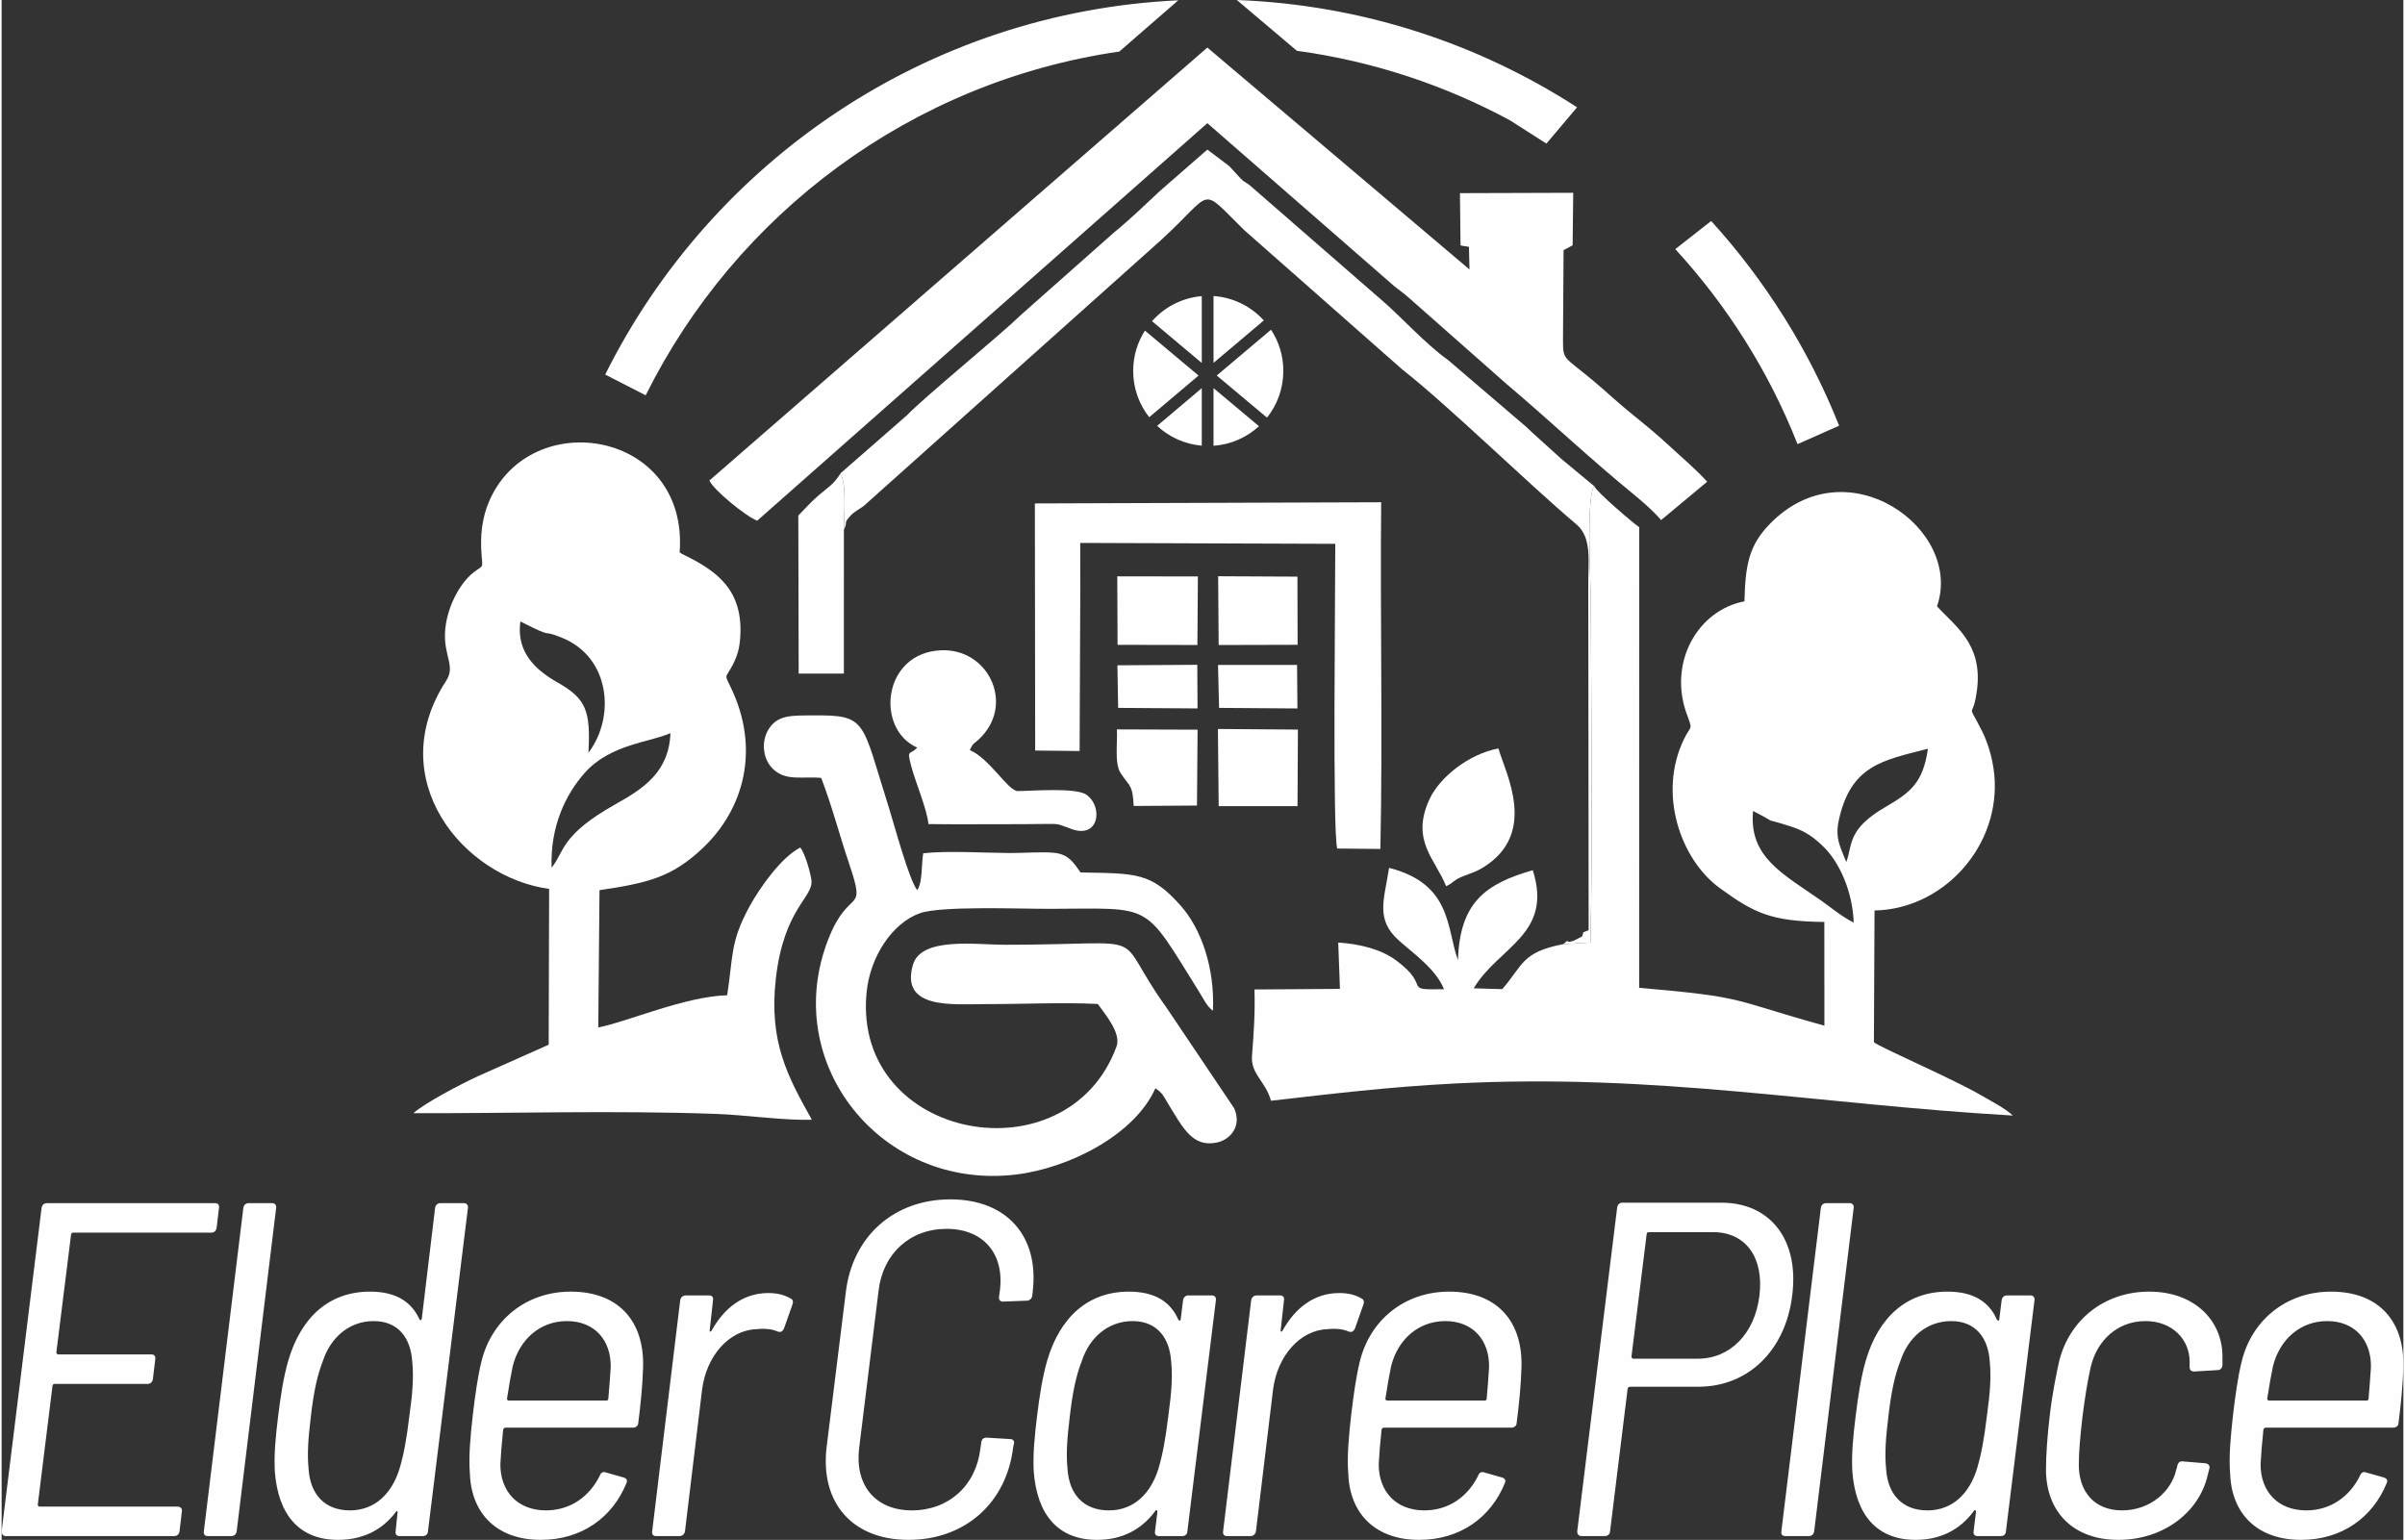
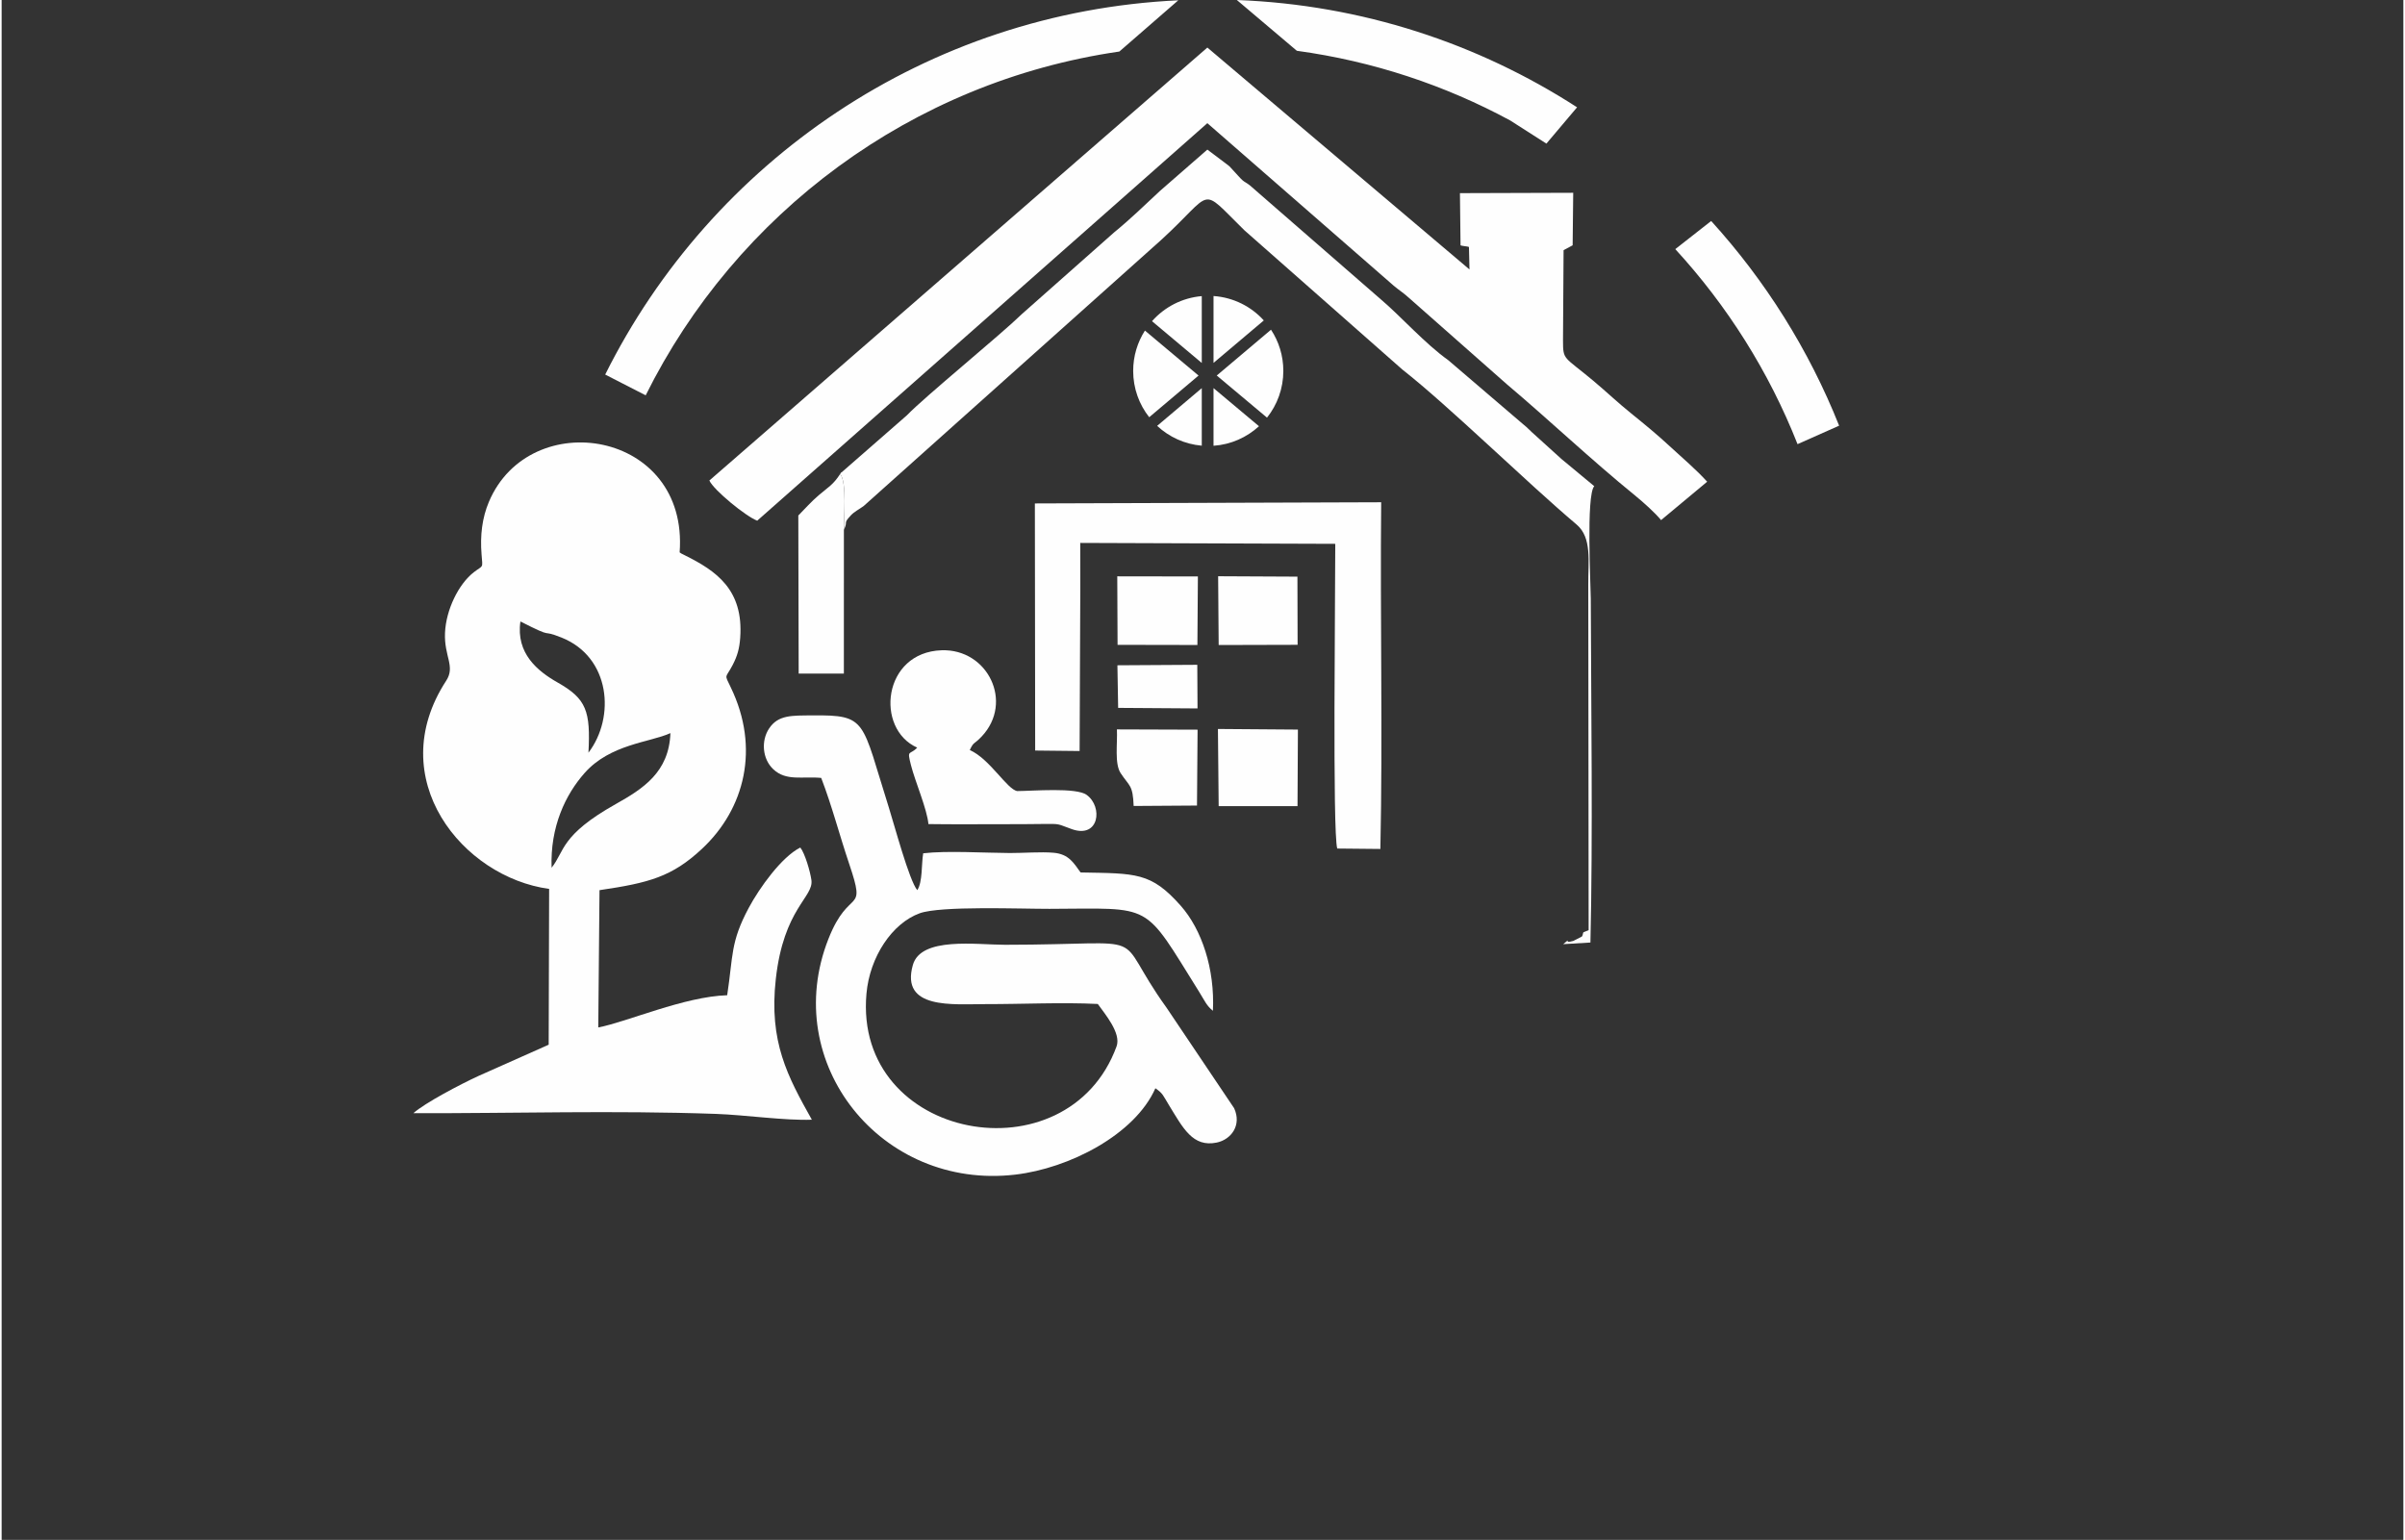
<svg xmlns="http://www.w3.org/2000/svg" xml:space="preserve" width="798px" height="511px" version="1.0" style="shape-rendering:geometricPrecision; text-rendering:geometricPrecision; image-rendering:optimizeQuality; fill-rule:evenodd; clip-rule:evenodd" viewBox="0 0 797.2 511.18">
  <rect x="0" y="0" width="797.2" height="511.18" fill="#333333" stroke="none" />
  <defs>
    <style type="text/css"> .fil1 {fill:#FEFEFE} .fil0 {fill:#FEFEFE} .fil2 {fill:#FEFEFE;fill-rule:nonzero} </style>
  </defs>
  <g id="Layer_x0020_1">
    <g id="_2336120545808">
-       <path class="fil0" d="M581.35 269.21c10.15,5.23 1.16,1.51 12.64,5.18 4.71,1.5 7.74,3.72 10.91,6.87 5.16,5.14 9.49,14.7 9.85,24.99 -3.71,-1.79 -7.31,-4.83 -10.67,-7.2 -12.5,-8.82 -24.23,-14.35 -22.73,-29.84zm30.94 16.95c-1.77,-4.63 -3.82,-7.71 -2.51,-13.75 3.98,-18.42 14.57,-19.98 29.6,-23.86 -1.57,11.25 -5.84,14.55 -13.94,19.25 -12.94,7.49 -11,12.56 -13.15,18.36zm-93.96 27.26c-13.89,2.67 -13.33,7.04 -20.23,14.93l-9.48 -0.27c8.24,-13.84 26.41,-17.82 19.61,-39.21 -15.9,4.56 -24.22,10.83 -24.84,29.85 -3.85,-10.51 -1.9,-25.27 -22.87,-30.63 -1.52,10.41 -4.72,17.06 3.34,24.19 5,4.42 12.21,9.46 14.9,16.09 -14.47,0.28 -3.74,-0.54 -15.86,-9.54 -4.99,-3.71 -12.08,-5.48 -19.25,-5.94l0.57 15.38 -28.37 0.19c0.22,7.89 -0.21,14.18 -0.82,21.96 -0.49,6.19 4.49,8.42 6.3,14.99 20.47,-2.35 39.01,-4.59 60.59,-5.71 67.62,-3.5 120.66,6.89 185.65,10.62 -2.33,-2.31 -8,-5.25 -11.18,-7.09 -9.25,-5.33 -32.74,-15.46 -34.93,-17.24l0.2 -43.75c21.9,-0.33 40.76,-19.9 39.91,-42.84 -0.22,-5.99 -1.98,-12.27 -4.26,-16.79 -5.39,-10.71 -2.92,-2.55 -1.58,-14.07 1.73,-14.99 -7.52,-20.81 -13.33,-27.28 8.9,-25.51 -30.01,-53.88 -55.67,-27.15 -6.82,7.1 -7.94,13.55 -8.25,25.5 -15.65,3.01 -25.34,20.44 -19.14,37.44 2.07,5.64 1.43,3.47 -0.91,8.27 -8.83,18.16 -1.11,40.06 11.88,49.5 11.39,8.27 16.89,11.03 34.69,11.24l0.02 34.42c-31.58,-8.72 -25.02,-9.4 -61.48,-12.57l0.03 -152.89c-2.01,-1.32 -14.24,-11.81 -14.94,-13.63 -2.74,2.96 -1.16,33.27 -1.15,37.35 0.11,36.52 0.71,78.77 -0.12,114.14l-9.03 0.54z" />
      <path class="fil0" d="M182.55 288.05c-0.5,-13.58 4.6,-24.28 10.96,-31.45 8.53,-9.62 21.65,-10.13 28.48,-13.23 -0.47,12.99 -9.1,18.47 -18.15,23.55 -18.44,10.36 -16.91,15.67 -21.29,21.13zm-10.35 -81.75c11.97,6.11 6.09,2.34 13.65,5.35 16.25,6.48 17.91,26.44 8.93,38.22 0.73,-13.78 -0.66,-17.89 -10.17,-23.27 -6.69,-3.78 -13.95,-9.69 -12.41,-20.3zm52.85 -22.93c3.05,-40.63 -49.7,-48.95 -63.31,-16.78 -2.25,5.31 -2.95,11.19 -2.44,17.44 0.39,4.91 0.63,3.46 -2.51,5.88 -5.11,3.93 -9.29,12.5 -9.62,20.16 -0.34,7.87 3.52,11.12 0.38,15.92 -21.18,32.51 5.45,65.2 34.18,69.09l-0.15 51.72 -23.36 10.4c-5.97,2.75 -17.69,8.9 -21.56,12.34 34.12,0.07 66.18,-0.97 100.42,0.23 9.84,0.35 22.92,2.27 31.85,1.93 -8.01,-14.33 -14.3,-25.77 -11.96,-46.73 2.62,-23.45 12.59,-27.1 11.82,-32.8 -0.39,-2.86 -2.18,-8.95 -3.69,-10.82 -6.19,3.1 -13.52,13.32 -17.13,20.05 -6.11,11.43 -5.13,15.79 -7.14,28.98 -14.25,0.43 -33.22,8.87 -42.79,10.69l0.41 -45.57c16.46,-2.42 24.06,-4.45 33.98,-13.69 14.3,-13.33 19.3,-33.51 9.61,-53.58 -2.28,-4.72 -1.77,-2.89 0.59,-7.45 1.56,-3 2.26,-5.42 2.52,-9.06 1.15,-15.97 -7.95,-22.21 -18.37,-27.38 -1.46,-0.72 -1.13,-0.55 -1.73,-0.97z" />
      <path class="fil0" d="M400.21 40.89l61.83 53.93c1.74,1.48 3.33,2.44 4.97,3.96l32.67 28.83c13.95,11.77 27.79,24.91 42.45,36.84 2.83,2.3 6.77,5.85 8.68,8.21l15.3 -12.75c-3.75,-4.15 -8.1,-7.77 -12.47,-11.82 -3.83,-3.57 -8.45,-7.39 -12.68,-10.79 -4.56,-3.67 -8.06,-7.05 -12.61,-10.87 -9.89,-8.29 -10.08,-6.69 -10.09,-13.44l0.19 -29.94 3.01 -1.62 0.19 -17.43 -37.6 0.12 0.2 17.31c0.3,0.23 2.46,0.36 2.79,0.55l0.18 7.47 -87.01 -73.66 -165.29 143.72c1.41,3.19 12.15,11.94 15.88,13.34l149.41 -131.96z" />
      <path class="fil0" d="M347.62 301.7c35.09,-0.1 31.01,-2.62 49.87,27.56 1.83,2.93 2.45,4.61 4.57,6.28 0.66,-13.9 -3.69,-26.97 -10.7,-34.89 -9.89,-11.18 -14.89,-10.68 -33.23,-11.03 -2.21,-3.01 -3.82,-6.1 -8.96,-6.54 -4.2,-0.37 -10.06,0.11 -14.5,0.09 -8.36,-0.04 -20.93,-0.83 -28.78,0.09 -0.62,3.66 -0.16,9.46 -1.96,12.24 -2.68,-3.14 -7.68,-21.88 -9.44,-27.42 -9.18,-28.99 -7.03,-30.76 -25.35,-30.6 -6.8,0.07 -11.36,-0.23 -14.4,4.35 -2.71,4.08 -2.25,10.12 1.41,13.55 4.32,4.04 9.71,2.25 15.89,2.86 3.63,9.47 5.99,18.75 9.3,28.57 5.86,17.39 0.09,7.12 -6.9,24.86 -16.27,41.25 17.56,83.46 62.01,78.26 17.94,-2.09 39.73,-13.3 46.51,-28.67 2.57,1.75 2.54,2.4 4.49,5.57 4.66,7.58 7.89,14.14 15.91,12.45 4.71,-1 8.34,-5.71 5.74,-11.4l-22.45 -33.39c-19.01,-26.36 -2.27,-20.89 -53.59,-20.86 -9.47,0.01 -27.92,-2.78 -30.6,6.71 -4.21,14.89 13.4,12.97 24.12,12.99 12.07,0.02 25.41,-0.64 37.27,-0.05 2.34,3.32 7.84,9.68 6.22,14.1 -16.26,44.34 -87.37,31.34 -83.01,-17.52 1.09,-12.31 8.6,-23.41 17.68,-26.69 6.99,-2.52 33.51,-1.45 42.88,-1.47z" />
      <path class="fil0" d="M278.33 157.34c2.31,2.67 1.19,14.96 1.24,18.53 1.5,-3.08 -0.43,-1.86 2.33,-4.81 1.19,-1.26 2.61,-1.9 4.22,-3.07l98.63 -88.22c18.08,-16.45 12.41,-18.36 27.74,-3.34l52.48 46.27c15.4,12.08 41.26,37.45 57.8,51.42 5.17,4.37 3.82,12.35 3.88,19.77l0.12 114.88 -1.75 0.72c-0.02,0.03 -0.06,0.21 -0.09,0.25l-0.18 0.72c-0.05,0.08 -0.13,0.33 -0.2,0.42l-2.85 1.46c-4.02,1.18 0.07,-1.68 -3.37,1.08l9.03 -0.54c0.83,-35.37 0.23,-77.62 0.12,-114.14 -0.01,-4.08 -1.59,-34.39 1.15,-37.35l-10.43 -8.65c-0.14,-0.12 -0.33,-0.27 -0.46,-0.38l-9.76 -8.84c-1.61,-1.55 -2.11,-2.05 -3.84,-3.45l-23.96 -20.5c-7.55,-5.34 -15.97,-14.75 -22.14,-19.98l-43.7 -38.04c-0.97,-0.77 -1.6,-1.01 -2.36,-1.62 -0.75,-0.62 -2.32,-2.47 -3.51,-3.72 -1.53,-1.59 -0.18,-0.41 -2.17,-1.97l-6.09 -4.58 -15.7 13.69c-5.38,5.01 -9.71,9.26 -15.3,13.84l-30.46 26.97c-7.58,7.36 -32.15,27.36 -38.29,33.72l-21.67 18.93c-0.08,-0.15 -0.33,0.34 -0.46,0.53z" />
      <path class="fil0" d="M358.02 180.23l84.65 0.3c0.03,16.36 -0.94,95.68 0.65,101.15l14.32 0.14c0.81,-37.57 -0.11,-77.06 0.27,-115.09l-114.95 0.39 0.1 82.03 14.75 0.16 0.23 -53.8 -0.02 -15.28z" />
      <path class="fil0" d="M321.36 248.99c1.38,-2.95 1.26,-1.65 3.99,-4.55 10.63,-11.34 2,-29.05 -13.29,-28.58 -19.67,0.62 -22.21,26.07 -8.16,32.32 -2.51,2.67 -3.47,0.35 -2.06,5.85 1.43,5.57 5.32,14.48 5.79,19.53 8.47,0.12 16.95,0.04 25.43,0.04 4.05,0 8.1,-0.01 12.15,-0.07 6.71,-0.1 5.02,-0.01 10.16,1.76 8.93,3.06 10.24,-7.45 4.78,-11.42 -3.5,-2.54 -17.89,-1.29 -23.05,-1.27 -3.35,-0.51 -9.12,-10.72 -15.74,-13.61z" />
-       <path class="fil0" d="M479.46 294.18c2.74,-1.24 2.11,-1.97 6.17,-3.51 2.32,-0.88 3.95,-1.35 6.19,-2.75 18.17,-11.3 7.47,-30.98 5,-39.46 -9.93,1.87 -19.47,9.57 -22.84,16.77 -6.44,13.79 1.99,20.05 5.48,28.95z" />
      <path class="fil0" d="M279.57 175.87c-0.05,-3.57 1.07,-15.86 -1.24,-18.53 -2.29,3.56 -3.87,4.3 -7.13,7.07 -2.35,2 -4.67,4.58 -6.76,6.72l0.12 52.48 15 0 0.01 -47.74z" />
      <polygon class="fil0" points="403.97,267.6 430.14,267.61 430.27,242.19 403.72,241.99 " />
      <path class="fil0" d="M370.19 242.13c0.23,4.67 -0.84,11.35 1.24,14.52 2.96,4.5 4.04,3.81 4.32,10.9l21.02 -0.14 0.2 -25.19 -26.78 -0.09z" />
      <polygon class="fil0" points="370.41,214.06 396.91,214.11 397.07,191.36 370.31,191.32 " />
      <polygon class="fil0" points="403.97,214.12 430.17,214.05 430.11,191.42 403.79,191.29 " />
      <polygon class="fil0" points="370.6,234.99 396.95,235.17 396.87,220.69 370.36,220.85 " />
-       <polygon class="fil0" points="404.1,234.99 430.11,235.18 429.99,220.73 403.75,220.72 " />
      <path class="fil0" d="M402.26 98.27c6.6,0.45 12.5,3.48 16.69,8.1l-16.69 14.1 0 -22.2zm19.08 11.18c2.59,3.92 4.09,8.62 4.09,13.67 0,5.87 -2.03,11.27 -5.42,15.52l-16.68 -13.98 18.01 -15.21zm-22.98 11.04l-16.52 -13.87c4.12,-4.66 9.96,-7.76 16.52,-8.32l0 22.19zm18.99 21c-4.04,3.7 -9.29,6.09 -15.09,6.49l0 -19.14 15.09 12.65zm-18.99 6.46c-5.7,-0.49 -10.86,-2.9 -14.81,-6.58l14.81 -12.52 0 19.1zm-17.45 -9.45c-3.33,-4.23 -5.32,-9.57 -5.32,-15.38 0,-4.92 1.44,-9.52 3.9,-13.38l17.8 14.93 -16.38 13.83z" />
      <path class="fil1" d="M410 0c41.53,1.58 80.16,14.45 112.93,35.62l-10.18 12.05 -12.01 -7.68c-21.6,-11.68 -45.49,-19.67 -70.82,-23.13l-19.92 -16.86zm157.44 73.36c17.95,19.75 32.43,42.73 42.47,67.95l-13.8 6.13c-9.51,-24.09 -23.36,-45.99 -40.58,-64.74l11.91 -9.34zm-196.44 -56.25c-69.11,10.03 -127.27,53.83 -157.22,114.12l-13.44 -6.89c35.25,-70.77 106.77,-120.3 190.22,-124.24l-19.56 17.01z" />
-       <path class="fil2" d="M71.36 407.61l0.79 -6.63c0.16,-0.95 -0.32,-1.58 -1.26,-1.58l-55.89 0c-0.95,0 -1.58,0.63 -1.74,1.58l-13.26 107.36c0,0.95 0.47,1.58 1.42,1.58l55.89 0c0.95,0 1.58,-0.63 1.74,-1.58l0.79 -6.63c0.15,-0.95 -0.48,-1.58 -1.42,-1.58l-45.95 0c-0.16,0 -0.47,-0.32 -0.47,-0.63l4.89 -39.47c0,-0.32 0.32,-0.63 0.63,-0.63l30.95 0c0.95,0 1.58,-0.64 1.74,-1.58l0.79 -6.63c0.15,-0.95 -0.32,-1.58 -1.27,-1.58l-30.94 0c-0.32,0 -0.63,-0.32 -0.63,-0.63l4.89 -39.16c0,-0.32 0.32,-0.63 0.63,-0.63l45.94 0c0.95,0 1.58,-0.63 1.74,-1.58zm-2.97 102.31l7.89 0c0.95,0 1.58,-0.63 1.74,-1.58l13.1 -107.36c0.16,-0.95 -0.47,-1.58 -1.26,-1.58l-7.89 0c-0.95,0 -1.58,0.63 -1.74,1.58l-13.11 107.36c-0.15,0.95 0.32,1.58 1.27,1.58zm75.49 -108.94l-4.42 36.79c-0.16,0.63 -0.63,0.63 -0.79,0.15 -2.84,-6.15 -8.21,-9.15 -16.42,-9.15 -13.42,0 -22.89,8.36 -27.15,23.05 -1.58,5.52 -2.53,11.84 -3.32,18.31 -0.79,6.47 -1.42,12.47 -1.1,18.32 1.1,14.52 8.2,22.73 20.99,22.73 8.06,0 14.53,-3.16 19.11,-9.16 0.31,-0.63 0.79,-0.47 0.63,0.16l-0.63 6.16c-0.16,0.95 0.31,1.58 1.26,1.58l7.89 0c0.79,0 1.58,-0.63 1.58,-1.58l13.27 -107.36c0.15,-0.95 -0.48,-1.58 -1.27,-1.58l-7.89 0c-0.95,0 -1.58,0.63 -1.74,1.58zm-11.84 86.68c-2.53,8.05 -8.05,13.73 -16.42,13.73 -8.53,0 -13.26,-5.52 -13.74,-13.89 -0.47,-4.74 -0.15,-9.79 0.79,-17.53 0.95,-8.05 2.06,-13.26 3.95,-18.15 2.53,-7.74 8.68,-13.27 16.89,-13.27 8.06,0 12.32,5.53 12.79,13.58 0.48,4.74 0.16,9.95 -0.95,17.84 -0.94,7.9 -1.89,12.95 -3.31,17.69l0 0zm48.65 13.73c-9.31,0 -15.15,-6.16 -15.15,-15.31 0.15,-3.16 0.47,-7.11 0.94,-11.53 0.16,-0.47 0.48,-0.63 0.79,-0.63l42.31 0c0.95,0 1.74,-0.63 1.74,-1.58 0.79,-6.16 1.42,-12.47 1.58,-18 0.63,-15.31 -7.74,-25.57 -24,-25.57 -14.84,0 -26.36,9.47 -29.68,23.36 -1.26,5.21 -2.05,11.05 -2.84,17.69 -0.79,7.1 -1.42,13.73 -0.95,19.41 0.48,13.27 9,21.95 23.53,21.95 13.73,0 23.84,-7.58 28.41,-18.79 0.48,-1.1 0,-1.58 -0.78,-1.89l-6.16 -1.74c-0.79,-0.31 -1.58,0.16 -1.9,1.11 -3.31,6.78 -9.63,11.52 -17.84,11.52zm6.95 -62.84c9.16,0 14.68,6.32 14.53,15.32 -0.16,2.84 -0.48,6.63 -0.79,10.42 0,0.47 -0.32,0.63 -0.64,0.63l-32.36 0c-0.32,0 -0.63,-0.16 -0.63,-0.63 0.63,-4.11 1.26,-7.74 1.89,-10.74 2.21,-8.84 9,-15 18,-15zm66.81 -9.31c-8.37,0 -14.68,5.05 -18.79,12.47 -0.32,0.48 -0.79,0.48 -0.63,-0.16l1.1 -9.94c0.16,-0.95 -0.31,-1.58 -1.26,-1.58l-7.89 0c-0.79,0 -1.58,0.63 -1.74,1.58l-9.31 76.73c-0.16,0.95 0.31,1.58 1.26,1.58l7.89 0c0.79,0 1.58,-0.63 1.74,-1.58l5.68 -47.05c1.42,-11.21 9,-19.74 18,-20.05 3,-0.32 5.37,0 7.11,0.79 0.94,0.31 1.58,0 2.05,-0.95l2.84 -8.05c0.32,-0.79 0.16,-1.58 -0.47,-1.9 -1.9,-1.1 -4.11,-1.89 -7.58,-1.89zm46.58 81.94c18.63,0 32.52,-12.16 34.73,-30.79l0.32 -1.42c0,-0.79 -0.47,-1.26 -1.42,-1.26l-7.74 -0.47c-0.94,0 -1.58,0.47 -1.73,1.42l-0.32 2.21c-1.42,12.31 -10.58,20.52 -22.73,20.52 -12,0 -18.95,-8.21 -17.53,-20.52l6.47 -52.42c1.43,-12.31 10.42,-20.52 22.58,-20.52 12.16,0 19.26,8.21 17.68,20.52l-0.31 2.21c0,0.95 0.47,1.42 1.42,1.42l7.89 -0.31c0.79,0 1.58,-0.64 1.74,-1.58l0.16 -1.42c2.21,-18.48 -8.69,-30.63 -27.32,-30.63 -18.63,0 -32.52,12.15 -34.73,30.94l-6.32 51c-2.36,18.79 8.53,31.1 27.16,31.1zm91.12 -79.57l-0.79 6.31c0,0.63 -0.47,0.63 -0.78,0.16 -2.69,-6.16 -8.06,-9.31 -16.42,-9.31 -13.42,0 -22.9,8.36 -27.16,23.05 -1.58,5.52 -2.53,11.84 -3.32,18.31 -0.78,6.47 -1.42,12.47 -1.1,18.32 1.1,14.52 8.21,22.73 21,22.73 8.21,0 14.68,-3.32 19.26,-9.47 0.31,-0.63 0.79,-0.48 0.79,0.16l-0.79 6.47c-0.16,0.95 0.31,1.58 1.26,1.58l7.9 0c0.79,0 1.58,-0.63 1.58,-1.58l9.47 -76.73c0.16,-0.95 -0.48,-1.58 -1.27,-1.58l-7.89 0c-0.95,0 -1.58,0.63 -1.74,1.58zm-8.21 56.05c-2.52,8.05 -8.05,13.73 -16.41,13.73 -8.53,0 -13.27,-5.52 -13.74,-13.89 -0.48,-4.74 -0.16,-9.79 0.79,-17.53 0.95,-8.05 2.05,-13.26 3.95,-18.15 2.52,-7.74 8.68,-13.27 16.89,-13.27 8.05,0 12.31,5.53 12.79,13.58 0.47,4.74 0.15,9.95 -0.95,17.84 -0.95,7.9 -1.9,12.95 -3.32,17.69zm60.03 -58.42c-8.37,0 -14.69,5.05 -18.79,12.47 -0.32,0.48 -0.79,0.48 -0.63,-0.16l1.1 -9.94c0.16,-0.95 -0.32,-1.58 -1.26,-1.58l-7.9 0c-0.79,0 -1.57,0.63 -1.73,1.58l-9.32 76.73c-0.16,0.95 0.32,1.58 1.27,1.58l7.89 0c0.79,0 1.58,-0.63 1.74,-1.58l5.68 -47.05c1.42,-11.21 9,-19.74 18,-20.05 3,-0.32 5.37,0 7.1,0.79 0.95,0.31 1.58,0 2.06,-0.95l2.84 -8.05c0.31,-0.79 0.15,-1.58 -0.48,-1.9 -1.89,-1.1 -4.1,-1.89 -7.57,-1.89zm28.28 72.15c-9.31,0 -15.16,-6.16 -15.16,-15.31 0.16,-3.16 0.48,-7.11 0.95,-11.53 0.16,-0.47 0.48,-0.63 0.79,-0.63l42.31 0c0.95,0 1.74,-0.63 1.74,-1.58 0.79,-6.16 1.42,-12.47 1.58,-18 0.63,-15.31 -7.74,-25.57 -24,-25.57 -14.84,0 -26.36,9.47 -29.68,23.36 -1.26,5.21 -2.05,11.05 -2.84,17.69 -0.79,7.1 -1.42,13.73 -0.95,19.41 0.47,13.27 9,21.95 23.52,21.95 13.74,0 23.85,-7.58 28.42,-18.79 0.48,-1.1 0,-1.58 -0.79,-1.89l-6.15 -1.74c-0.79,-0.31 -1.58,0.16 -1.9,1.11 -3.31,6.78 -9.63,11.52 -17.84,11.52zm6.95 -62.84c9.16,0 14.68,6.32 14.52,15.32 -0.15,2.84 -0.47,6.63 -0.79,10.42 0,0.47 -0.31,0.63 -0.63,0.63l-32.36 0c-0.32,0 -0.63,-0.16 -0.63,-0.63 0.63,-4.11 1.26,-7.74 1.89,-10.74 2.21,-8.84 9,-15 18,-15zm91.62 -39.31l-32.84 0c-0.95,0 -1.58,0.63 -1.74,1.58l-13.26 107.52c0,0.95 0.48,1.58 1.42,1.58l7.74 0c0.95,0 1.74,-0.63 1.74,-1.58l5.84 -47.37c0,-0.31 0.47,-0.63 0.79,-0.63l22.73 0c16.42,0 28.89,-12 31.1,-30.31 2.37,-18.47 -7.26,-30.79 -23.52,-30.79zm-7.74 51.79l-21.47 0c-0.31,0 -0.63,-0.32 -0.63,-0.63l5.05 -40.74c0,-0.31 0.32,-0.63 0.63,-0.63l21.48 0c10.73,0 16.89,8.37 15.31,21.16 -1.58,12.63 -9.79,20.84 -20.37,20.84zm28.92 58.89l7.9 0c0.94,0 1.57,-0.63 1.73,-1.58l13.11 -107.36c0.16,-0.95 -0.48,-1.58 -1.27,-1.58l-7.89 0c-0.95,0 -1.58,0.63 -1.74,1.58l-13.1 107.36c-0.16,0.95 0.31,1.58 1.26,1.58zm71.86 -78.31l-0.79 6.31c0,0.63 -0.47,0.63 -0.78,0.16 -2.69,-6.16 -8.06,-9.31 -16.43,-9.31 -13.41,0 -22.89,8.36 -27.15,23.05 -1.58,5.52 -2.53,11.84 -3.32,18.31 -0.79,6.47 -1.42,12.47 -1.1,18.32 1.1,14.52 8.21,22.73 21,22.73 8.21,0 14.68,-3.32 19.26,-9.47 0.31,-0.63 0.79,-0.48 0.79,0.16l-0.79 6.47c-0.16,0.95 0.31,1.58 1.26,1.58l7.9 0c0.79,0 1.57,-0.63 1.57,-1.58l9.48 -76.73c0.15,-0.95 -0.48,-1.58 -1.27,-1.58l-7.89 0c-0.95,0 -1.58,0.63 -1.74,1.58zm-8.21 56.05c-2.52,8.05 -8.05,13.73 -16.42,13.73 -8.52,0 -13.26,-5.52 -13.73,-13.89 -0.48,-4.74 -0.16,-9.79 0.79,-17.53 0.95,-8.05 2.05,-13.26 3.95,-18.15 2.52,-7.74 8.68,-13.27 16.89,-13.27 8.05,0 12.31,5.53 12.79,13.58 0.47,4.74 0.15,9.95 -0.95,17.84 -0.95,7.9 -1.9,12.95 -3.32,17.69zm46.92 23.52c15,0 26.84,-9.16 29.68,-21.47 0.16,-0.63 0.32,-1.26 0.48,-1.9 0,-0.15 0.15,-0.47 0.15,-0.63 0,-0.79 -0.47,-1.26 -1.26,-1.42l-7.58 -0.63c-0.95,-0.16 -1.58,0.32 -1.89,1.42 0,0.47 -0.16,0.79 -0.32,1.26 -1.58,7.27 -8.68,13.58 -18,13.58 -9.15,0 -14.36,-6.16 -14.36,-15.15 0,-4.11 0.47,-9.64 1.26,-16.27 0.79,-6.31 1.74,-12 2.68,-16.1 2.06,-9 9,-15.32 18.16,-15.32 9.16,0 14.68,6.32 14.68,13.43 0,0.47 0,1.26 0,1.89 0,0.95 0.63,1.42 1.42,1.42l7.9 -0.47c0.95,0 1.58,-0.79 1.58,-1.74l0 -3.32c-0.32,-11.84 -9.63,-20.99 -24.32,-20.99 -14.84,0 -26.36,9.31 -29.84,22.89 -1.1,5.05 -2.36,11.21 -3.15,18.16 -0.79,6.63 -1.27,12.94 -1.27,18.31 0.16,13.89 9.16,23.05 24,23.05l0 0zm62.39 -9.79c-9.32,0 -15.16,-6.16 -15.16,-15.31 0.16,-3.16 0.48,-7.11 0.95,-11.53 0.16,-0.47 0.47,-0.63 0.79,-0.63l42.31 0c0.95,0 1.74,-0.63 1.74,-1.58 0.79,-6.16 1.42,-12.47 1.58,-18 0.63,-15.31 -7.74,-25.57 -24,-25.57 -14.84,0 -26.37,9.47 -29.68,23.36 -1.27,5.21 -2.06,11.05 -2.85,17.69 -0.78,7.1 -1.42,13.73 -0.94,19.41 0.47,13.27 9,21.95 23.52,21.95 13.74,0 23.84,-7.58 28.42,-18.79 0.47,-1.1 0,-1.58 -0.79,-1.89l-6.16 -1.74c-0.79,-0.31 -1.58,0.16 -1.89,1.11 -3.32,6.78 -9.63,11.52 -17.84,11.52zm6.94 -62.84c9.16,0 14.69,6.32 14.53,15.32 -0.16,2.84 -0.47,6.63 -0.79,10.42 0,0.47 -0.31,0.63 -0.63,0.63l-32.37 0c-0.31,0 -0.63,-0.16 -0.63,-0.63 0.63,-4.11 1.27,-7.74 1.9,-10.74 2.21,-8.84 9,-15 17.99,-15z" />
    </g>
  </g>
</svg>